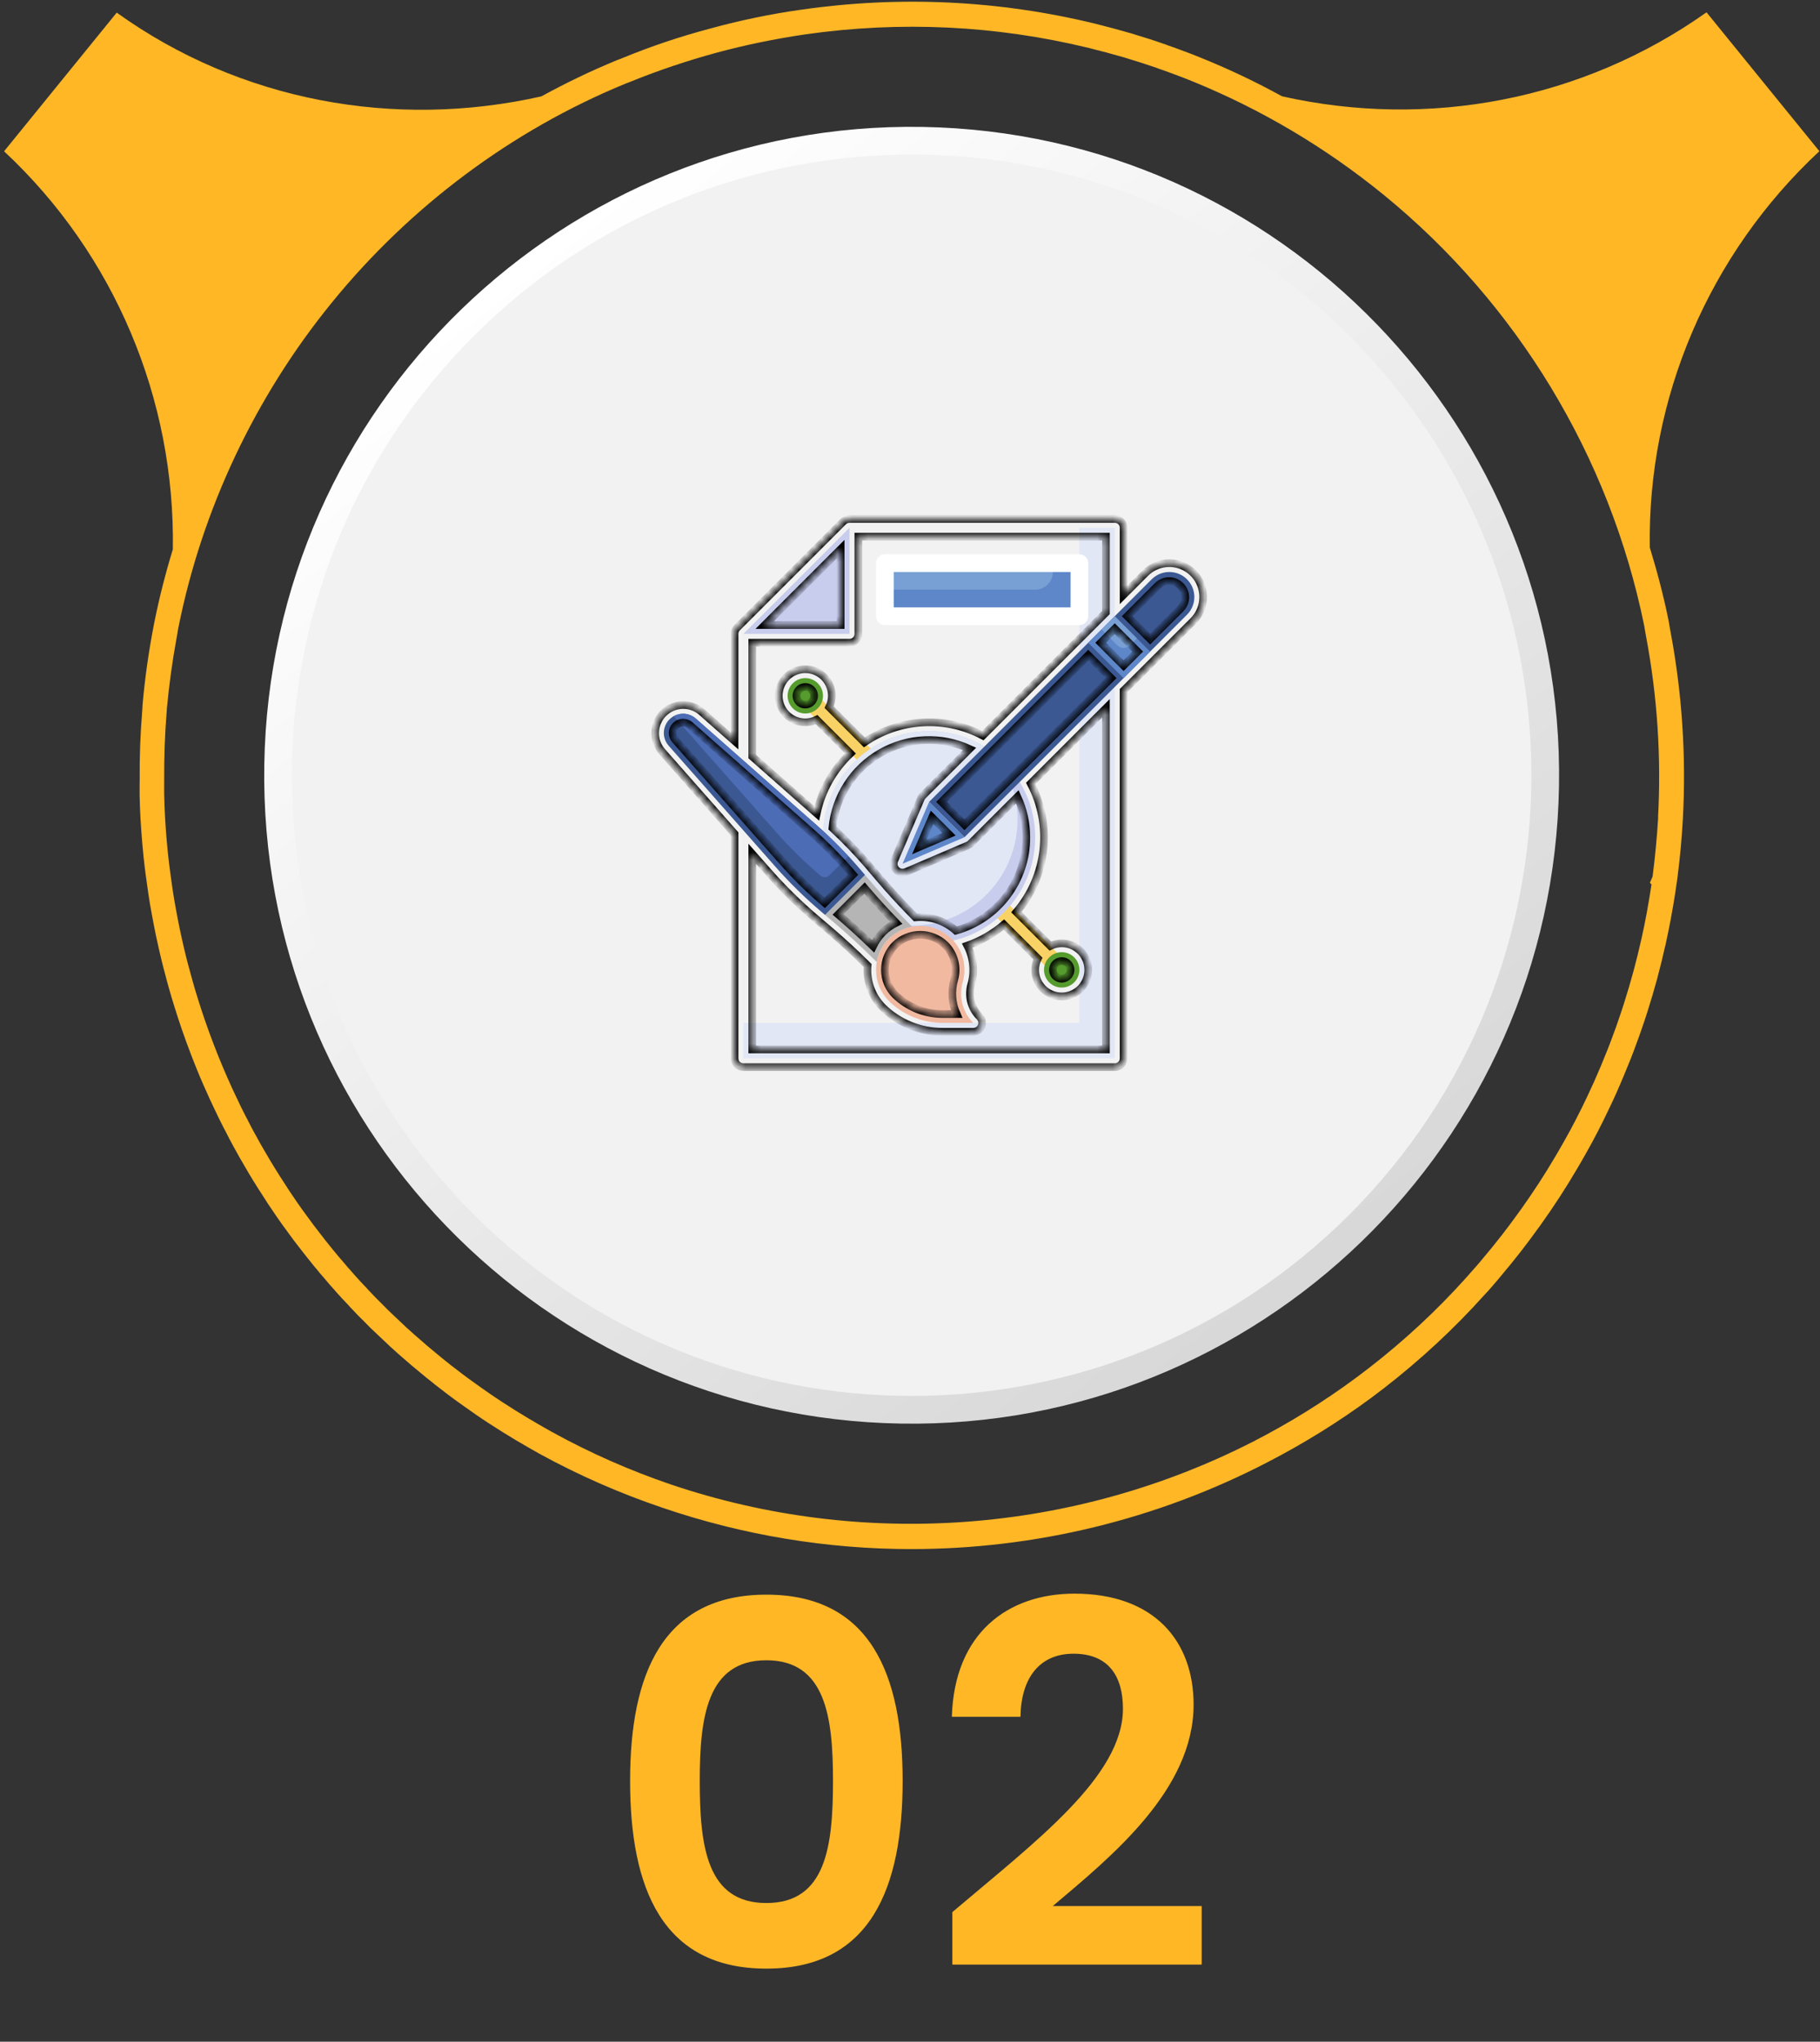
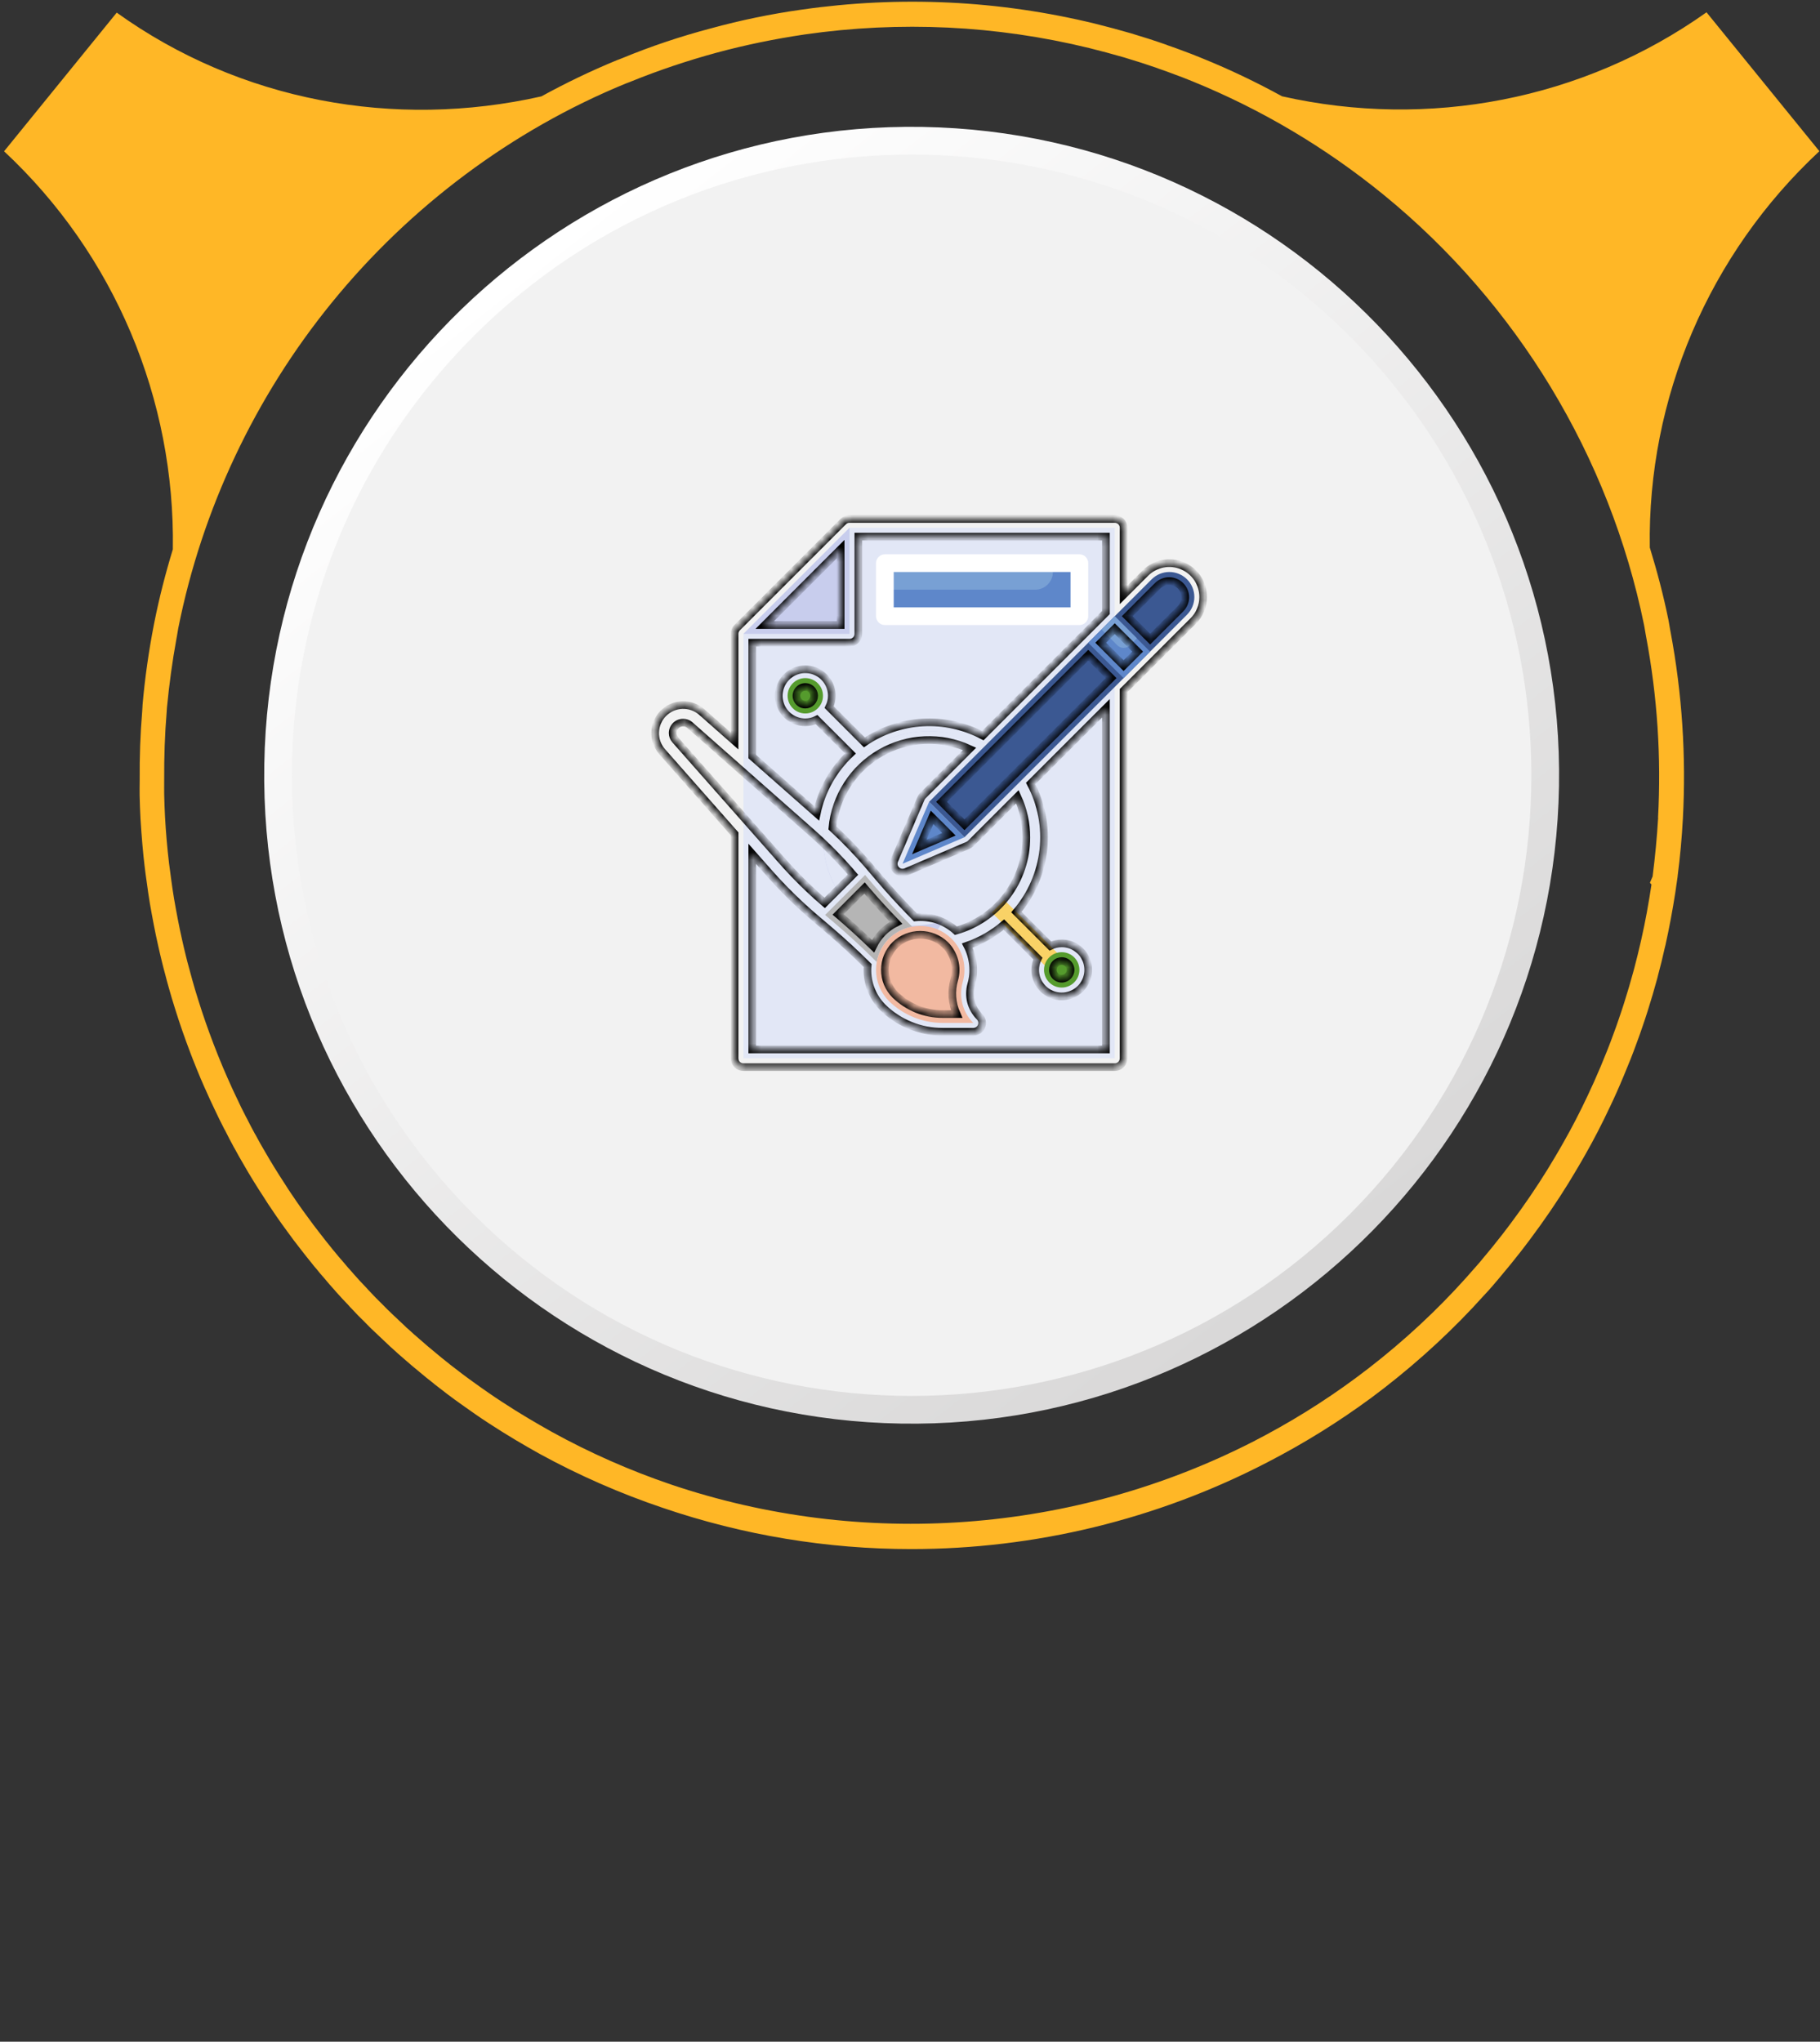
<svg xmlns="http://www.w3.org/2000/svg" width="238" height="267" viewBox="0 0 238 267" fill="none">
  <rect x="0" y="0" width="238" height="267" fill="#333333" stroke="none" />
  <path d="M237.912 19.765L223.166 1.617H223.151C206.973 13.088 186.797 16.904 167.654 12.594C164.279 10.743 160.815 9.085 157.272 7.65L156.738 7.432C156.11 7.179 155.493 6.932 154.895 6.719C154.154 6.437 153.412 6.165 152.666 5.913L152.513 5.848C151.772 5.586 151.016 5.338 150.25 5.086C149.479 4.839 148.693 4.596 147.917 4.363C147.132 4.136 146.361 3.923 145.58 3.71C144.794 3.497 144.024 3.299 143.228 3.101C130.632 0.033 117.71 -0.586 104.828 1.26C100.86 1.815 96.862 2.641 92.963 3.71C88.966 4.764 85.067 6.076 81.405 7.59L81.242 7.655C81.089 7.714 80.946 7.778 80.684 7.867C77.299 9.258 74.003 10.847 70.796 12.604C51.598 16.929 31.398 13.232 15.264 1.651L0.533 19.785C15.002 33.28 22.918 52.245 22.602 71.838C21.643 74.976 20.828 78.158 20.185 81.38L20.146 81.573C19.449 85.141 18.94 88.724 18.639 92.218C18.639 92.228 18.639 92.238 18.639 92.248C18.639 92.258 18.639 92.268 18.639 92.278C18.619 92.53 18.614 92.778 18.594 93.03C18.342 96.039 18.243 99.038 18.268 101.988C18.268 102.656 18.243 103.339 18.258 104.002C18.273 105.006 18.323 106.026 18.372 107.055C18.525 109.51 18.698 111.505 18.916 113.326C19 114.014 19.093 114.726 19.192 115.389C19.306 116.295 19.449 117.196 19.607 118.191C19.77 119.106 19.933 120.022 20.111 120.937C20.294 121.863 20.477 122.788 20.684 123.674C20.848 124.431 21.03 125.174 21.208 125.901C21.322 126.386 21.451 126.856 21.584 127.351C21.732 127.95 21.9 128.549 22.058 129.113C22.305 130.024 22.587 130.934 22.864 131.82C23.457 133.74 24.139 135.705 24.944 137.813C25.137 138.333 25.344 138.843 25.552 139.362L25.715 139.773C26.046 140.6 26.407 141.441 26.762 142.243L26.931 142.609C27.247 143.336 27.593 144.089 27.944 144.816L28.013 144.965C28.072 145.098 28.131 145.227 28.201 145.356C28.497 146.004 28.818 146.637 29.11 147.207C29.228 147.464 29.367 147.721 29.456 147.865C29.806 148.567 30.172 149.285 30.572 150.003L30.735 150.29C31.096 150.963 31.472 151.626 31.852 152.264C32.643 153.655 33.527 155.09 34.62 156.758C34.906 157.218 35.212 157.693 35.514 158.119L36.206 159.143C36.65 159.787 37.115 160.43 37.584 161.064C38.148 161.846 38.711 162.608 39.294 163.335C39.788 163.979 40.282 164.602 40.772 165.201C40.974 165.463 41.182 165.721 41.365 165.919C41.715 166.354 42.071 166.79 42.462 167.22C42.882 167.725 43.302 168.225 43.677 168.621L43.939 168.928C44.488 169.541 45.036 170.14 45.515 170.625C45.673 170.823 45.866 171.021 46.034 171.189C46.538 171.749 47.082 172.288 47.606 172.798C48.174 173.387 48.762 173.976 49.34 174.5C49.815 174.96 50.289 175.401 50.719 175.802C50.921 176.005 51.124 176.188 51.257 176.297C51.796 176.801 52.33 177.272 52.849 177.712C53.496 178.291 54.158 178.84 54.81 179.375C55.443 179.909 56.09 180.439 56.708 180.914L56.836 181.028C57.988 181.934 59.139 182.81 60.315 183.641C60.883 184.052 61.457 184.453 62.084 184.888C62.677 185.304 63.275 185.7 63.878 186.096C65.079 186.883 66.294 187.64 67.515 188.367C68.508 188.956 69.506 189.525 70.534 190.104C75.737 192.96 81.134 195.311 86.648 197.176C97.203 200.779 108.198 202.576 119.178 202.576C135.257 202.576 151.293 198.74 165.82 191.183C170.5 188.763 175.026 185.962 179.345 182.775L181.015 181.508C185.779 177.811 190.182 173.723 194.066 169.393C194.461 168.977 194.842 168.561 195.217 168.116C195.44 167.859 195.667 167.601 195.909 167.304L197.564 165.31C198.039 164.721 198.513 164.132 198.973 163.538C199.338 163.063 199.699 162.588 200.06 162.108L201.478 160.168C203.193 157.768 204.779 155.328 206.187 152.923C206.583 152.264 206.958 151.601 207.339 150.933C208.441 148.998 209.483 146.974 210.521 144.767C211.104 143.554 211.702 142.213 212.344 140.669C212.997 139.12 213.545 137.739 214 136.462C214.267 135.745 214.533 135.027 214.756 134.344C215.25 132.929 215.695 131.498 216.12 130.063C216.288 129.499 216.441 128.94 216.594 128.386L216.728 127.91C216.772 127.737 216.807 127.569 216.856 127.396C217.138 126.361 217.414 125.243 217.681 124.03C217.716 123.877 217.76 123.724 217.795 123.57C218.037 122.486 218.264 121.363 218.482 120.205C218.699 119.042 218.902 117.879 219.08 116.711L219.164 116.132C219.178 116.033 219.193 115.939 219.203 115.84L219.248 115.553C219.258 115.498 219.262 115.444 219.272 115.389L219.381 114.632V114.622V114.573C219.702 112.098 219.935 109.579 220.068 107.065C220.508 98.904 219.969 90.689 218.462 82.661L218.427 82.483C218.363 82.127 218.299 81.781 218.23 81.335L218.18 81.063C217.528 77.861 216.698 74.708 215.744 71.605C215.423 52.101 223.473 33.216 237.917 19.775L237.912 19.765ZM216.836 106.927C216.683 109.48 216.436 112.064 216.11 114.617L215.774 115.399L215.784 115.414L215.769 115.454L215.962 115.667C215.799 116.775 215.616 117.879 215.413 118.987C215.393 119.091 215.378 119.2 215.359 119.304C215.141 120.477 214.904 121.645 214.642 122.808C214.603 122.981 214.568 123.13 214.529 123.298C214.281 124.377 214.02 125.456 213.733 126.535C213.693 126.683 213.654 126.841 213.614 126.985L213.481 127.455C213.333 127.995 213.18 128.539 213.021 129.078C212.611 130.464 212.181 131.845 211.692 133.245C211.475 133.918 211.223 134.592 210.966 135.284C210.521 136.522 209.997 137.848 209.315 139.476C208.737 140.847 208.164 142.134 207.601 143.312C206.593 145.455 205.584 147.404 204.522 149.275C204.156 149.924 203.791 150.562 203.405 151.21C202.036 153.541 200.505 155.902 198.849 158.218L197.476 160.094C197.12 160.564 196.774 161.024 196.418 161.484C195.968 162.058 195.509 162.637 195.059 163.192L193.404 165.186C192.84 165.83 192.267 166.488 191.689 167.131C187.899 171.358 183.639 175.312 179.039 178.88L177.393 180.127C173.099 183.314 168.588 186.096 163.923 188.496C140.362 200.552 112.754 202.581 87.735 194.128C82.384 192.307 77.146 190.005 72.096 187.214C71.102 186.655 70.129 186.096 69.155 185.517C67.979 184.819 66.803 184.086 65.637 183.319C65.054 182.938 64.486 182.562 63.863 182.127C63.31 181.741 62.751 181.355 62.188 180.944C61.047 180.137 59.94 179.291 58.843 178.44L58.699 178.316C58.087 177.846 57.479 177.341 56.866 176.826C56.238 176.307 55.606 175.787 54.964 175.208C54.45 174.772 53.956 174.337 53.372 173.797C53.239 173.689 53.115 173.58 52.952 173.411C52.493 172.981 52.028 172.55 51.539 172.08C50.981 171.565 50.437 171.021 49.879 170.447C49.37 169.952 48.876 169.457 48.342 168.873C48.228 168.759 48.12 168.65 47.927 168.423C47.378 167.859 46.859 167.29 46.395 166.77L46.108 166.438C45.693 165.993 45.308 165.533 44.824 164.959C44.488 164.592 44.176 164.206 43.771 163.711C43.608 163.533 43.46 163.34 43.287 163.122C42.798 162.519 42.318 161.915 41.829 161.276C41.266 160.569 40.732 159.841 40.184 159.089C39.724 158.47 39.284 157.857 38.874 157.263L38.172 156.229C37.881 155.813 37.604 155.382 37.327 154.942C36.26 153.309 35.41 151.928 34.634 150.572C34.224 149.884 33.834 149.191 33.458 148.483L33.31 148.231C32.969 147.617 32.643 146.974 32.282 146.261C32.193 146.108 32.104 145.945 32.001 145.722C31.689 145.113 31.378 144.509 31.101 143.886L30.844 143.351C30.513 142.658 30.182 141.951 29.881 141.248L29.718 140.887C29.372 140.095 29.021 139.288 28.705 138.496L28.537 138.081C28.339 137.591 28.146 137.101 27.953 136.596C27.168 134.542 26.506 132.642 25.932 130.786C25.666 129.935 25.394 129.064 25.152 128.173C24.994 127.623 24.84 127.059 24.672 126.406C24.554 125.975 24.435 125.54 24.326 125.08C24.153 124.367 23.976 123.649 23.812 122.892C23.61 122.021 23.432 121.135 23.259 120.249C23.081 119.354 22.923 118.453 22.76 117.522C22.622 116.656 22.483 115.79 22.37 114.895C22.276 114.226 22.182 113.543 22.103 112.88C21.866 110.871 21.688 108.822 21.579 106.808C21.535 105.838 21.485 104.853 21.47 103.863C21.451 103.24 21.48 102.596 21.47 101.968C21.455 99.028 21.549 96.059 21.796 93.094C21.811 92.911 21.816 92.728 21.831 92.545C22.132 89.432 22.528 86.522 23.056 83.631L23.145 83.136C23.2 82.84 23.249 82.548 23.294 82.251L23.323 82.097C26.417 66.612 33.345 51.923 43.361 39.61C53.649 26.956 66.971 17.028 81.786 10.941C82.008 10.866 82.221 10.782 82.438 10.693L82.591 10.629C86.134 9.194 89.9 7.927 93.774 6.873C97.431 5.888 101.3 5.086 105.263 4.502C117.74 2.715 130.252 3.314 142.437 6.284C143.203 6.477 143.949 6.665 144.715 6.873C145.481 7.08 146.228 7.288 146.988 7.506C147.735 7.729 148.501 7.971 149.242 8.204C149.879 8.412 150.517 8.62 151.139 8.837L151.495 8.971C152.236 9.223 152.978 9.491 153.753 9.788C154.346 9.995 154.924 10.233 155.513 10.466L155.933 10.634C164.931 14.296 173.341 19.285 180.927 25.466C198.385 39.704 210.486 59.688 214.993 81.736L215.028 81.924C215.087 82.32 215.156 82.706 215.23 83.102L215.265 83.285C216.727 91.06 217.251 99.013 216.821 106.917L216.836 106.927Z" fill="#FFB726" />
  <path d="M203.87 102.785C203.095 149.607 164.566 186.942 117.815 186.165C71.058 185.388 33.785 146.801 34.561 99.978C35.337 53.151 73.865 15.821 120.616 16.598C167.368 17.375 204.646 55.962 203.87 102.785Z" fill="url(#paint0_linear_661_3)" />
  <path d="M176.519 158.774C208.169 127.076 208.169 75.683 176.519 43.985C144.869 12.286 93.555 12.286 61.905 43.985C30.255 75.683 30.255 127.076 61.905 158.774C93.555 190.472 144.869 190.472 176.519 158.774Z" fill="#F2F2F2" />
  <path d="M97.215 138.395H145.777V69.019H111.09L97.215 82.894V138.395Z" fill="#E2E7F6" />
-   <path d="M97.215 133.77H141.152V69.019H111.09L97.215 82.894V133.77Z" fill="#F2F2F2" />
-   <path d="M105.268 92.584L106.903 90.949L114.4 98.446L112.765 100.081L105.268 92.584Z" fill="#F9D266" />
  <path d="M129.703 119.338L131.338 117.703L138.993 125.358L137.358 126.993L129.703 119.338Z" fill="#F9D266" />
  <path d="M105.308 93.301C106.586 93.301 107.621 92.266 107.621 90.989C107.621 89.712 106.586 88.676 105.308 88.676C104.031 88.676 102.996 89.712 102.996 90.989C102.996 92.266 104.031 93.301 105.308 93.301Z" fill="#559B2D" />
  <path d="M138.84 129.145C140.117 129.145 141.152 128.11 141.152 126.832C141.152 125.555 140.117 124.52 138.84 124.52C137.563 124.52 136.527 125.555 136.527 126.832C136.527 128.11 137.563 129.145 138.84 129.145Z" fill="#559B2D" />
-   <path d="M121.496 123.363C129.159 123.363 135.371 117.151 135.371 109.488C135.371 101.825 129.159 95.613 121.496 95.613C113.833 95.613 107.621 101.825 107.621 109.488C107.621 117.151 113.833 123.363 121.496 123.363Z" fill="#C8CDED" />
+   <path d="M121.496 123.363C135.371 101.825 129.159 95.613 121.496 95.613C113.833 95.613 107.621 101.825 107.621 109.488C107.621 117.151 113.833 123.363 121.496 123.363Z" fill="#C8CDED" />
  <path d="M121.497 95.613C118.892 95.61 116.339 96.342 114.131 97.723C111.923 99.105 110.148 101.081 109.012 103.425C107.875 105.768 107.421 108.385 107.703 110.975C107.986 113.564 108.992 116.022 110.606 118.066C113.271 120.171 116.617 121.225 120.007 121.026C123.398 120.828 126.598 119.392 128.999 116.99C131.401 114.589 132.837 111.389 133.036 107.998C133.234 104.608 132.18 101.262 130.075 98.597C127.635 96.662 124.611 95.611 121.497 95.613Z" fill="#E2E7F6" />
  <path d="M126.121 109.489L155.226 80.383C155.53 80.079 155.771 79.719 155.935 79.322C156.099 78.925 156.184 78.5 156.184 78.071C156.184 77.641 156.099 77.216 155.935 76.819C155.77 76.423 155.529 76.062 155.226 75.758C154.922 75.455 154.562 75.214 154.165 75.05C153.768 74.885 153.343 74.801 152.914 74.801C152.484 74.801 152.059 74.885 151.662 75.049C151.265 75.214 150.905 75.454 150.601 75.758L121.496 104.864L126.121 109.489Z" fill="#3B5892" />
  <path d="M121.496 104.863L118.027 112.956L126.121 109.488L121.496 104.863Z" fill="#5E87CA" />
  <path d="M142.302 84.055L145.771 80.586L150.396 85.211L146.927 88.68L142.302 84.055Z" fill="#5E87CA" />
  <path d="M144.043 82.316L146.116 84.39C146.333 84.606 146.627 84.728 146.934 84.728C147.24 84.728 147.534 84.606 147.751 84.39L148.668 83.473L145.777 80.582L144.043 82.316Z" fill="#78A0D4" />
-   <path d="M107.899 119.653L107.293 119.136C105.202 117.355 103.24 115.428 101.422 113.368L87.439 97.519C87.033 97.059 86.809 96.467 86.809 95.854C86.809 95.186 87.074 94.546 87.546 94.074C88.018 93.602 88.658 93.336 89.326 93.336C89.939 93.337 90.531 93.561 90.991 93.967L106.841 107.95C108.9 109.768 110.827 111.73 112.608 113.82L113.125 114.426L107.899 119.653Z" fill="#3B5892" />
-   <path d="M106.84 107.95L90.99 93.967C90.53 93.561 89.938 93.337 89.325 93.336C88.9 93.339 88.483 93.45 88.113 93.66L101.42 108.741C103.238 110.802 105.2 112.73 107.292 114.511C107.457 114.651 107.669 114.725 107.885 114.716C108.102 114.708 108.307 114.618 108.461 114.465L110.934 111.991C109.629 110.585 108.279 109.221 106.84 107.95Z" fill="#4C6CB5" />
  <path d="M114.651 125.799L114.558 125.711C112.817 123.971 111.009 122.302 109.133 120.703L107.898 119.652L113.125 114.426L114.176 115.661C115.773 117.536 117.442 119.344 119.183 121.086L119.276 121.181C118.131 121.38 117.076 121.926 116.251 122.744C115.418 123.575 114.859 124.641 114.651 125.799Z" fill="#B5B5B5" />
  <path d="M116.251 130.92C115.167 129.836 114.558 128.365 114.558 126.832C114.558 125.299 115.167 123.828 116.251 122.744C117.346 121.681 118.813 121.086 120.339 121.086C121.866 121.086 123.332 121.681 124.428 122.744C125.159 123.475 125.68 124.388 125.938 125.389C126.196 126.39 126.181 127.441 125.895 128.434C125.628 129.366 125.615 130.352 125.858 131.29C126.101 132.228 126.591 133.084 127.277 133.769H123.272C120.65 133.769 118.131 132.747 116.251 130.92Z" fill="#F2B9A1" />
  <path d="M111.09 69.019V82.894H97.215" fill="#C8CDED" />
  <path d="M115.715 73.644H141.152V80.582H115.715V73.644Z" fill="#5E87CA" />
  <path d="M137.684 74.801V73.644H115.715V77.113H135.371C135.984 77.113 136.573 76.87 137.006 76.436C137.44 76.002 137.684 75.414 137.684 74.801Z" fill="#78A0D4" />
  <mask id="mask0_661_3" style="mask-type:luminance" maskUnits="userSpaceOnUse" x="85" y="67" width="73" height="73">
    <path d="M157.339 78.071C157.339 77.195 157.08 76.339 156.594 75.611C156.107 74.883 155.416 74.316 154.607 73.981C153.798 73.646 152.908 73.558 152.05 73.729C151.191 73.9 150.402 74.322 149.783 74.941L146.933 77.791V69.019C146.933 68.713 146.811 68.419 146.594 68.202C146.378 67.985 146.084 67.863 145.777 67.863H111.089C110.783 67.863 110.489 67.985 110.272 68.202L96.397 82.077C96.18 82.294 96.058 82.588 96.058 82.894V96.896L91.755 93.099C91.052 92.489 90.145 92.169 89.216 92.202C88.286 92.236 87.404 92.62 86.747 93.278C86.091 93.936 85.708 94.819 85.676 95.748C85.644 96.678 85.966 97.585 86.577 98.286L96.058 109.037V138.395C96.058 138.702 96.18 138.996 96.397 139.213C96.614 139.429 96.908 139.551 97.215 139.551H145.777C146.084 139.551 146.378 139.429 146.594 139.213C146.811 138.996 146.933 138.702 146.933 138.395V90.311L156.043 81.201C156.456 80.791 156.783 80.303 157.005 79.766C157.228 79.228 157.341 78.652 157.339 78.071ZM126.121 107.853L123.132 104.864L142.308 85.686L145.298 88.676L135.709 98.264L126.121 107.853ZM134.214 109.489C134.224 112.252 133.328 114.942 131.664 117.148C130.001 119.355 127.661 120.956 125.001 121.707C123.724 120.552 122.061 119.918 120.339 119.93C120.125 119.93 119.914 119.942 119.703 119.96C118.102 118.341 116.539 116.653 115.056 114.913L113.489 113.073C112.035 111.384 110.486 109.779 108.85 108.265C109.039 106.247 109.71 104.303 110.806 102.598C111.902 100.892 113.391 99.474 115.148 98.462C116.905 97.451 118.879 96.875 120.904 96.784C122.929 96.693 124.947 97.088 126.788 97.938L120.678 104.047C120.574 104.151 120.491 104.274 120.433 104.409L116.964 112.503C116.889 112.679 116.859 112.871 116.876 113.061C116.893 113.251 116.957 113.435 117.062 113.594C117.168 113.754 117.311 113.885 117.479 113.975C117.647 114.066 117.836 114.114 118.027 114.114C118.184 114.114 118.339 114.082 118.482 114.02L126.576 110.551C126.711 110.493 126.834 110.41 126.938 110.306L133.048 104.197C133.813 105.856 134.211 107.661 134.214 109.489ZM114.167 123.735C112.78 122.391 111.35 121.075 109.889 119.823L109.608 119.585L113.055 116.131L113.294 116.412C114.54 117.874 115.848 119.29 117.179 120.672C116.533 120.994 115.944 121.418 115.432 121.928C114.916 122.458 114.489 123.068 114.167 123.735ZM117.068 123.563C117.947 122.715 119.119 122.242 120.339 122.242C121.56 122.242 122.732 122.715 123.61 123.563C124.194 124.148 124.611 124.879 124.818 125.679C125.024 126.48 125.012 127.321 124.784 128.116C124.356 129.606 124.468 131.199 125.101 132.614H123.272C120.953 132.619 118.724 131.715 117.064 130.097C116.199 129.229 115.714 128.054 115.715 126.829C115.716 125.604 116.202 124.429 117.068 123.563ZM121.886 106.889L124.095 109.098L120.224 110.761L121.886 106.889ZM143.943 84.051L145.777 82.217L148.767 85.207L146.933 87.041L143.943 84.051ZM109.933 71.811V81.738H100.006L109.933 71.811ZM98.371 84.051H111.089C111.396 84.051 111.69 83.929 111.907 83.712C112.124 83.495 112.246 83.201 112.246 82.894V70.176H144.621V80.103L128.522 96.202C126.106 94.921 123.386 94.326 120.657 94.482C117.927 94.637 115.292 95.536 113.036 97.082L108.43 92.474C108.656 92.012 108.775 91.504 108.777 90.989C108.777 90.303 108.573 89.632 108.192 89.062C107.811 88.491 107.269 88.047 106.636 87.784C106.002 87.521 105.304 87.453 104.631 87.587C103.959 87.72 103.34 88.051 102.855 88.536C102.37 89.021 102.04 89.639 101.906 90.312C101.772 90.985 101.841 91.682 102.103 92.316C102.366 92.95 102.811 93.492 103.381 93.873C103.951 94.254 104.622 94.457 105.308 94.457C105.823 94.455 106.331 94.337 106.794 94.111L111.214 98.531C108.974 100.633 107.435 103.373 106.804 106.38L98.371 98.937V84.051ZM105.308 92.145C105.079 92.145 104.856 92.077 104.666 91.95C104.476 91.823 104.327 91.642 104.24 91.431C104.152 91.22 104.129 90.987 104.174 90.763C104.219 90.539 104.329 90.333 104.491 90.171C104.652 90.009 104.858 89.899 105.083 89.855C105.307 89.81 105.539 89.833 105.751 89.92C105.962 90.008 106.142 90.156 106.269 90.346C106.397 90.536 106.464 90.76 106.464 90.989C106.464 91.295 106.343 91.589 106.126 91.806C105.909 92.023 105.615 92.145 105.308 92.145ZM87.965 95.854C87.965 95.592 88.04 95.336 88.182 95.116C88.324 94.896 88.527 94.722 88.765 94.614C89.004 94.506 89.268 94.47 89.527 94.509C89.786 94.547 90.028 94.66 90.225 94.833L106.075 108.824C108.023 110.546 109.851 112.401 111.545 114.374L107.845 118.074C105.872 116.379 104.017 114.551 102.295 112.602L88.304 96.754C88.085 96.505 87.964 96.185 87.965 95.854ZM144.621 137.239H98.371V111.657L100.556 114.133C102.41 116.233 104.411 118.2 106.543 120.017L108.384 121.585C110.129 123.07 111.831 124.645 113.46 126.26C113.369 127.262 113.499 128.271 113.84 129.218C114.181 130.164 114.725 131.024 115.435 131.737L115.446 131.749C117.538 133.792 120.348 134.933 123.272 134.926H127.277C127.506 134.926 127.729 134.858 127.919 134.731C128.109 134.604 128.257 134.424 128.345 134.212C128.432 134.001 128.455 133.769 128.411 133.544C128.366 133.32 128.256 133.114 128.094 132.952C127.555 132.414 127.169 131.74 126.978 131.002C126.787 130.264 126.797 129.488 127.006 128.755C127.491 127.054 127.308 125.231 126.494 123.66C128.247 123.048 129.87 122.115 131.281 120.909L135.717 125.347C135.491 125.809 135.373 126.317 135.371 126.832C135.371 127.518 135.574 128.189 135.955 128.76C136.336 129.33 136.878 129.775 137.512 130.037C138.146 130.3 138.843 130.368 139.516 130.235C140.189 130.101 140.807 129.77 141.292 129.285C141.777 128.8 142.108 128.182 142.241 127.509C142.375 126.836 142.307 126.139 142.044 125.505C141.782 124.871 141.337 124.329 140.766 123.948C140.196 123.567 139.525 123.364 138.839 123.364C138.324 123.366 137.816 123.484 137.354 123.711L132.916 119.273C134.876 116.981 136.102 114.152 136.435 111.154C136.768 108.156 136.192 105.127 134.782 102.461L144.621 92.624V137.239ZM138.839 125.676C139.068 125.676 139.292 125.744 139.482 125.871C139.672 125.998 139.82 126.179 139.908 126.39C139.995 126.601 140.018 126.834 139.973 127.058C139.929 127.282 139.819 127.488 139.657 127.65C139.495 127.812 139.289 127.922 139.065 127.966C138.841 128.011 138.608 127.988 138.397 127.901C138.186 127.813 138.005 127.665 137.878 127.475C137.751 127.285 137.683 127.061 137.683 126.832C137.683 126.526 137.805 126.232 138.022 126.015C138.239 125.798 138.533 125.676 138.839 125.676ZM154.408 79.566L150.402 83.572L147.412 80.582L151.418 76.576C151.818 76.193 152.351 75.982 152.904 75.988C153.457 75.994 153.985 76.216 154.377 76.607C154.768 76.998 154.99 77.527 154.996 78.08C155.002 78.633 154.791 79.166 154.408 79.566Z" fill="white" />
  </mask>
  <g mask="url(#mask0_661_3)">
    <path d="M157.339 78.071C157.339 77.195 157.08 76.339 156.594 75.611C156.107 74.883 155.416 74.316 154.607 73.981C153.798 73.646 152.908 73.558 152.05 73.729C151.191 73.9 150.402 74.322 149.783 74.941L146.933 77.791V69.019C146.933 68.713 146.811 68.419 146.594 68.202C146.378 67.985 146.084 67.863 145.777 67.863H111.089C110.783 67.863 110.489 67.985 110.272 68.202L96.397 82.077C96.18 82.294 96.058 82.588 96.058 82.894V96.896L91.755 93.099C91.052 92.489 90.145 92.169 89.216 92.202C88.286 92.236 87.404 92.62 86.747 93.278C86.091 93.936 85.708 94.819 85.676 95.748C85.644 96.678 85.966 97.585 86.577 98.286L96.058 109.037V138.395C96.058 138.702 96.18 138.996 96.397 139.213C96.614 139.429 96.908 139.551 97.215 139.551H145.777C146.084 139.551 146.378 139.429 146.594 139.213C146.811 138.996 146.933 138.702 146.933 138.395V90.311L156.043 81.201C156.456 80.791 156.783 80.303 157.005 79.766C157.228 79.228 157.341 78.652 157.339 78.071ZM126.121 107.853L123.132 104.864L142.308 85.686L145.298 88.676L135.709 98.264L126.121 107.853ZM134.214 109.489C134.224 112.252 133.328 114.942 131.664 117.148C130.001 119.355 127.661 120.956 125.001 121.707C123.724 120.552 122.061 119.918 120.339 119.93C120.125 119.93 119.914 119.942 119.703 119.96C118.102 118.341 116.539 116.653 115.056 114.913L113.489 113.073C112.035 111.384 110.486 109.779 108.85 108.265C109.039 106.247 109.71 104.303 110.806 102.598C111.902 100.892 113.391 99.474 115.148 98.462C116.905 97.451 118.879 96.875 120.904 96.784C122.929 96.693 124.947 97.088 126.788 97.938L120.678 104.047C120.574 104.151 120.491 104.274 120.433 104.409L116.964 112.503C116.889 112.679 116.859 112.871 116.876 113.061C116.893 113.251 116.957 113.435 117.062 113.594C117.168 113.754 117.311 113.885 117.479 113.975C117.647 114.066 117.836 114.114 118.027 114.114C118.184 114.114 118.339 114.082 118.482 114.02L126.576 110.551C126.711 110.493 126.834 110.41 126.938 110.306L133.048 104.197C133.813 105.856 134.211 107.661 134.214 109.489ZM114.167 123.735C112.78 122.391 111.35 121.075 109.889 119.823L109.608 119.585L113.055 116.131L113.294 116.412C114.54 117.874 115.848 119.29 117.179 120.672C116.533 120.994 115.944 121.418 115.432 121.928C114.916 122.458 114.489 123.068 114.167 123.735ZM117.068 123.563C117.947 122.715 119.119 122.242 120.339 122.242C121.56 122.242 122.732 122.715 123.61 123.563C124.194 124.148 124.611 124.879 124.818 125.679C125.024 126.48 125.012 127.321 124.784 128.116C124.356 129.606 124.468 131.199 125.101 132.614H123.272C120.953 132.619 118.724 131.715 117.064 130.097C116.199 129.229 115.714 128.054 115.715 126.829C115.716 125.604 116.202 124.429 117.068 123.563ZM121.886 106.889L124.095 109.098L120.224 110.761L121.886 106.889ZM143.943 84.051L145.777 82.217L148.767 85.207L146.933 87.041L143.943 84.051ZM109.933 71.811V81.738H100.006L109.933 71.811ZM98.371 84.051H111.089C111.396 84.051 111.69 83.929 111.907 83.712C112.124 83.495 112.246 83.201 112.246 82.894V70.176H144.621V80.103L128.522 96.202C126.106 94.921 123.386 94.326 120.657 94.482C117.927 94.637 115.292 95.536 113.036 97.082L108.43 92.474C108.656 92.012 108.775 91.504 108.777 90.989C108.777 90.303 108.573 89.632 108.192 89.062C107.811 88.491 107.269 88.047 106.636 87.784C106.002 87.521 105.304 87.453 104.631 87.587C103.959 87.72 103.34 88.051 102.855 88.536C102.37 89.021 102.04 89.639 101.906 90.312C101.772 90.985 101.841 91.682 102.103 92.316C102.366 92.95 102.811 93.492 103.381 93.873C103.951 94.254 104.622 94.457 105.308 94.457C105.823 94.455 106.331 94.337 106.794 94.111L111.214 98.531C108.974 100.633 107.435 103.373 106.804 106.38L98.371 98.937V84.051ZM105.308 92.145C105.079 92.145 104.856 92.077 104.666 91.95C104.476 91.823 104.327 91.642 104.24 91.431C104.152 91.22 104.129 90.987 104.174 90.763C104.219 90.539 104.329 90.333 104.491 90.171C104.652 90.009 104.858 89.899 105.083 89.855C105.307 89.81 105.539 89.833 105.751 89.92C105.962 90.008 106.142 90.156 106.269 90.346C106.397 90.536 106.464 90.76 106.464 90.989C106.464 91.295 106.343 91.589 106.126 91.806C105.909 92.023 105.615 92.145 105.308 92.145ZM87.965 95.854C87.965 95.592 88.04 95.336 88.182 95.116C88.324 94.896 88.527 94.722 88.765 94.614C89.004 94.506 89.268 94.47 89.527 94.509C89.786 94.547 90.028 94.66 90.225 94.833L106.075 108.824C108.023 110.546 109.851 112.401 111.545 114.374L107.845 118.074C105.872 116.379 104.017 114.551 102.295 112.602L88.304 96.754C88.085 96.505 87.964 96.185 87.965 95.854ZM144.621 137.239H98.371V111.657L100.556 114.133C102.41 116.233 104.411 118.2 106.543 120.017L108.384 121.585C110.129 123.07 111.831 124.645 113.46 126.26C113.369 127.262 113.499 128.271 113.84 129.218C114.181 130.164 114.725 131.024 115.435 131.737L115.446 131.749C117.538 133.792 120.348 134.933 123.272 134.926H127.277C127.506 134.926 127.729 134.858 127.919 134.731C128.109 134.604 128.257 134.424 128.345 134.212C128.432 134.001 128.455 133.769 128.411 133.544C128.366 133.32 128.256 133.114 128.094 132.952C127.555 132.414 127.169 131.74 126.978 131.002C126.787 130.264 126.797 129.488 127.006 128.755C127.491 127.054 127.308 125.231 126.494 123.66C128.247 123.048 129.87 122.115 131.281 120.909L135.717 125.347C135.491 125.809 135.373 126.317 135.371 126.832C135.371 127.518 135.574 128.189 135.955 128.76C136.336 129.33 136.878 129.775 137.512 130.037C138.146 130.3 138.843 130.368 139.516 130.235C140.189 130.101 140.807 129.77 141.292 129.285C141.777 128.8 142.108 128.182 142.241 127.509C142.375 126.836 142.307 126.139 142.044 125.505C141.782 124.871 141.337 124.329 140.766 123.948C140.196 123.567 139.525 123.364 138.839 123.364C138.324 123.366 137.816 123.484 137.354 123.711L132.916 119.273C134.876 116.981 136.102 114.152 136.435 111.154C136.768 108.156 136.192 105.127 134.782 102.461L144.621 92.624V137.239ZM138.839 125.676C139.068 125.676 139.292 125.744 139.482 125.871C139.672 125.998 139.82 126.179 139.908 126.39C139.995 126.601 140.018 126.834 139.973 127.058C139.929 127.282 139.819 127.488 139.657 127.65C139.495 127.812 139.289 127.922 139.065 127.966C138.841 128.011 138.608 127.988 138.397 127.901C138.186 127.813 138.005 127.665 137.878 127.475C137.751 127.285 137.683 127.061 137.683 126.832C137.683 126.526 137.805 126.232 138.022 126.015C138.239 125.798 138.533 125.676 138.839 125.676ZM154.408 79.566L150.402 83.572L147.412 80.582L151.418 76.576C151.818 76.193 152.351 75.982 152.904 75.988C153.457 75.994 153.985 76.216 154.377 76.607C154.768 76.998 154.99 77.527 154.996 78.08C155.002 78.633 154.791 79.166 154.408 79.566Z" stroke="black" />
  </g>
  <path d="M115.715 81.738H141.152C141.459 81.738 141.753 81.617 141.97 81.4C142.187 81.183 142.308 80.889 142.308 80.582V73.644C142.308 73.338 142.187 73.044 141.97 72.827C141.753 72.61 141.459 72.488 141.152 72.488H115.715C115.408 72.488 115.114 72.61 114.897 72.827C114.68 73.044 114.558 73.338 114.558 73.644V80.582C114.558 80.889 114.68 81.183 114.897 81.4C115.114 81.617 115.408 81.738 115.715 81.738ZM116.871 74.801H139.996V79.426H116.871V74.801Z" fill="white" />
-   <path d="M82.398 232.89C82.398 218.964 86.622 208.536 100.218 208.536C113.814 208.536 118.038 218.964 118.038 232.89C118.038 246.948 113.814 257.442 100.218 257.442C86.622 257.442 82.398 246.948 82.398 232.89ZM108.93 232.89C108.93 224.64 108.006 217.116 100.218 217.116C92.43 217.116 91.506 224.64 91.506 232.89C91.506 241.47 92.43 248.862 100.218 248.862C108.006 248.862 108.93 241.47 108.93 232.89ZM124.538 256.914V250.05C135.428 240.81 146.846 232.296 146.846 223.452C146.846 219.162 144.932 216.258 140.378 216.258C135.956 216.258 133.514 219.426 133.448 224.508H124.472C124.802 213.486 131.864 208.404 140.51 208.404C150.872 208.404 156.086 214.542 156.086 222.924C156.086 234.078 145.328 242.79 137.672 249.258H157.142V256.914H124.538Z" fill="#FFB726" />
  <defs>
    <linearGradient id="paint0_linear_661_3" x1="67.278" y1="35.15" x2="175.89" y2="173.357" gradientUnits="userSpaceOnUse">
      <stop stop-color="white" />
      <stop offset="1" stop-color="#D7D6D6" />
    </linearGradient>
  </defs>
</svg>